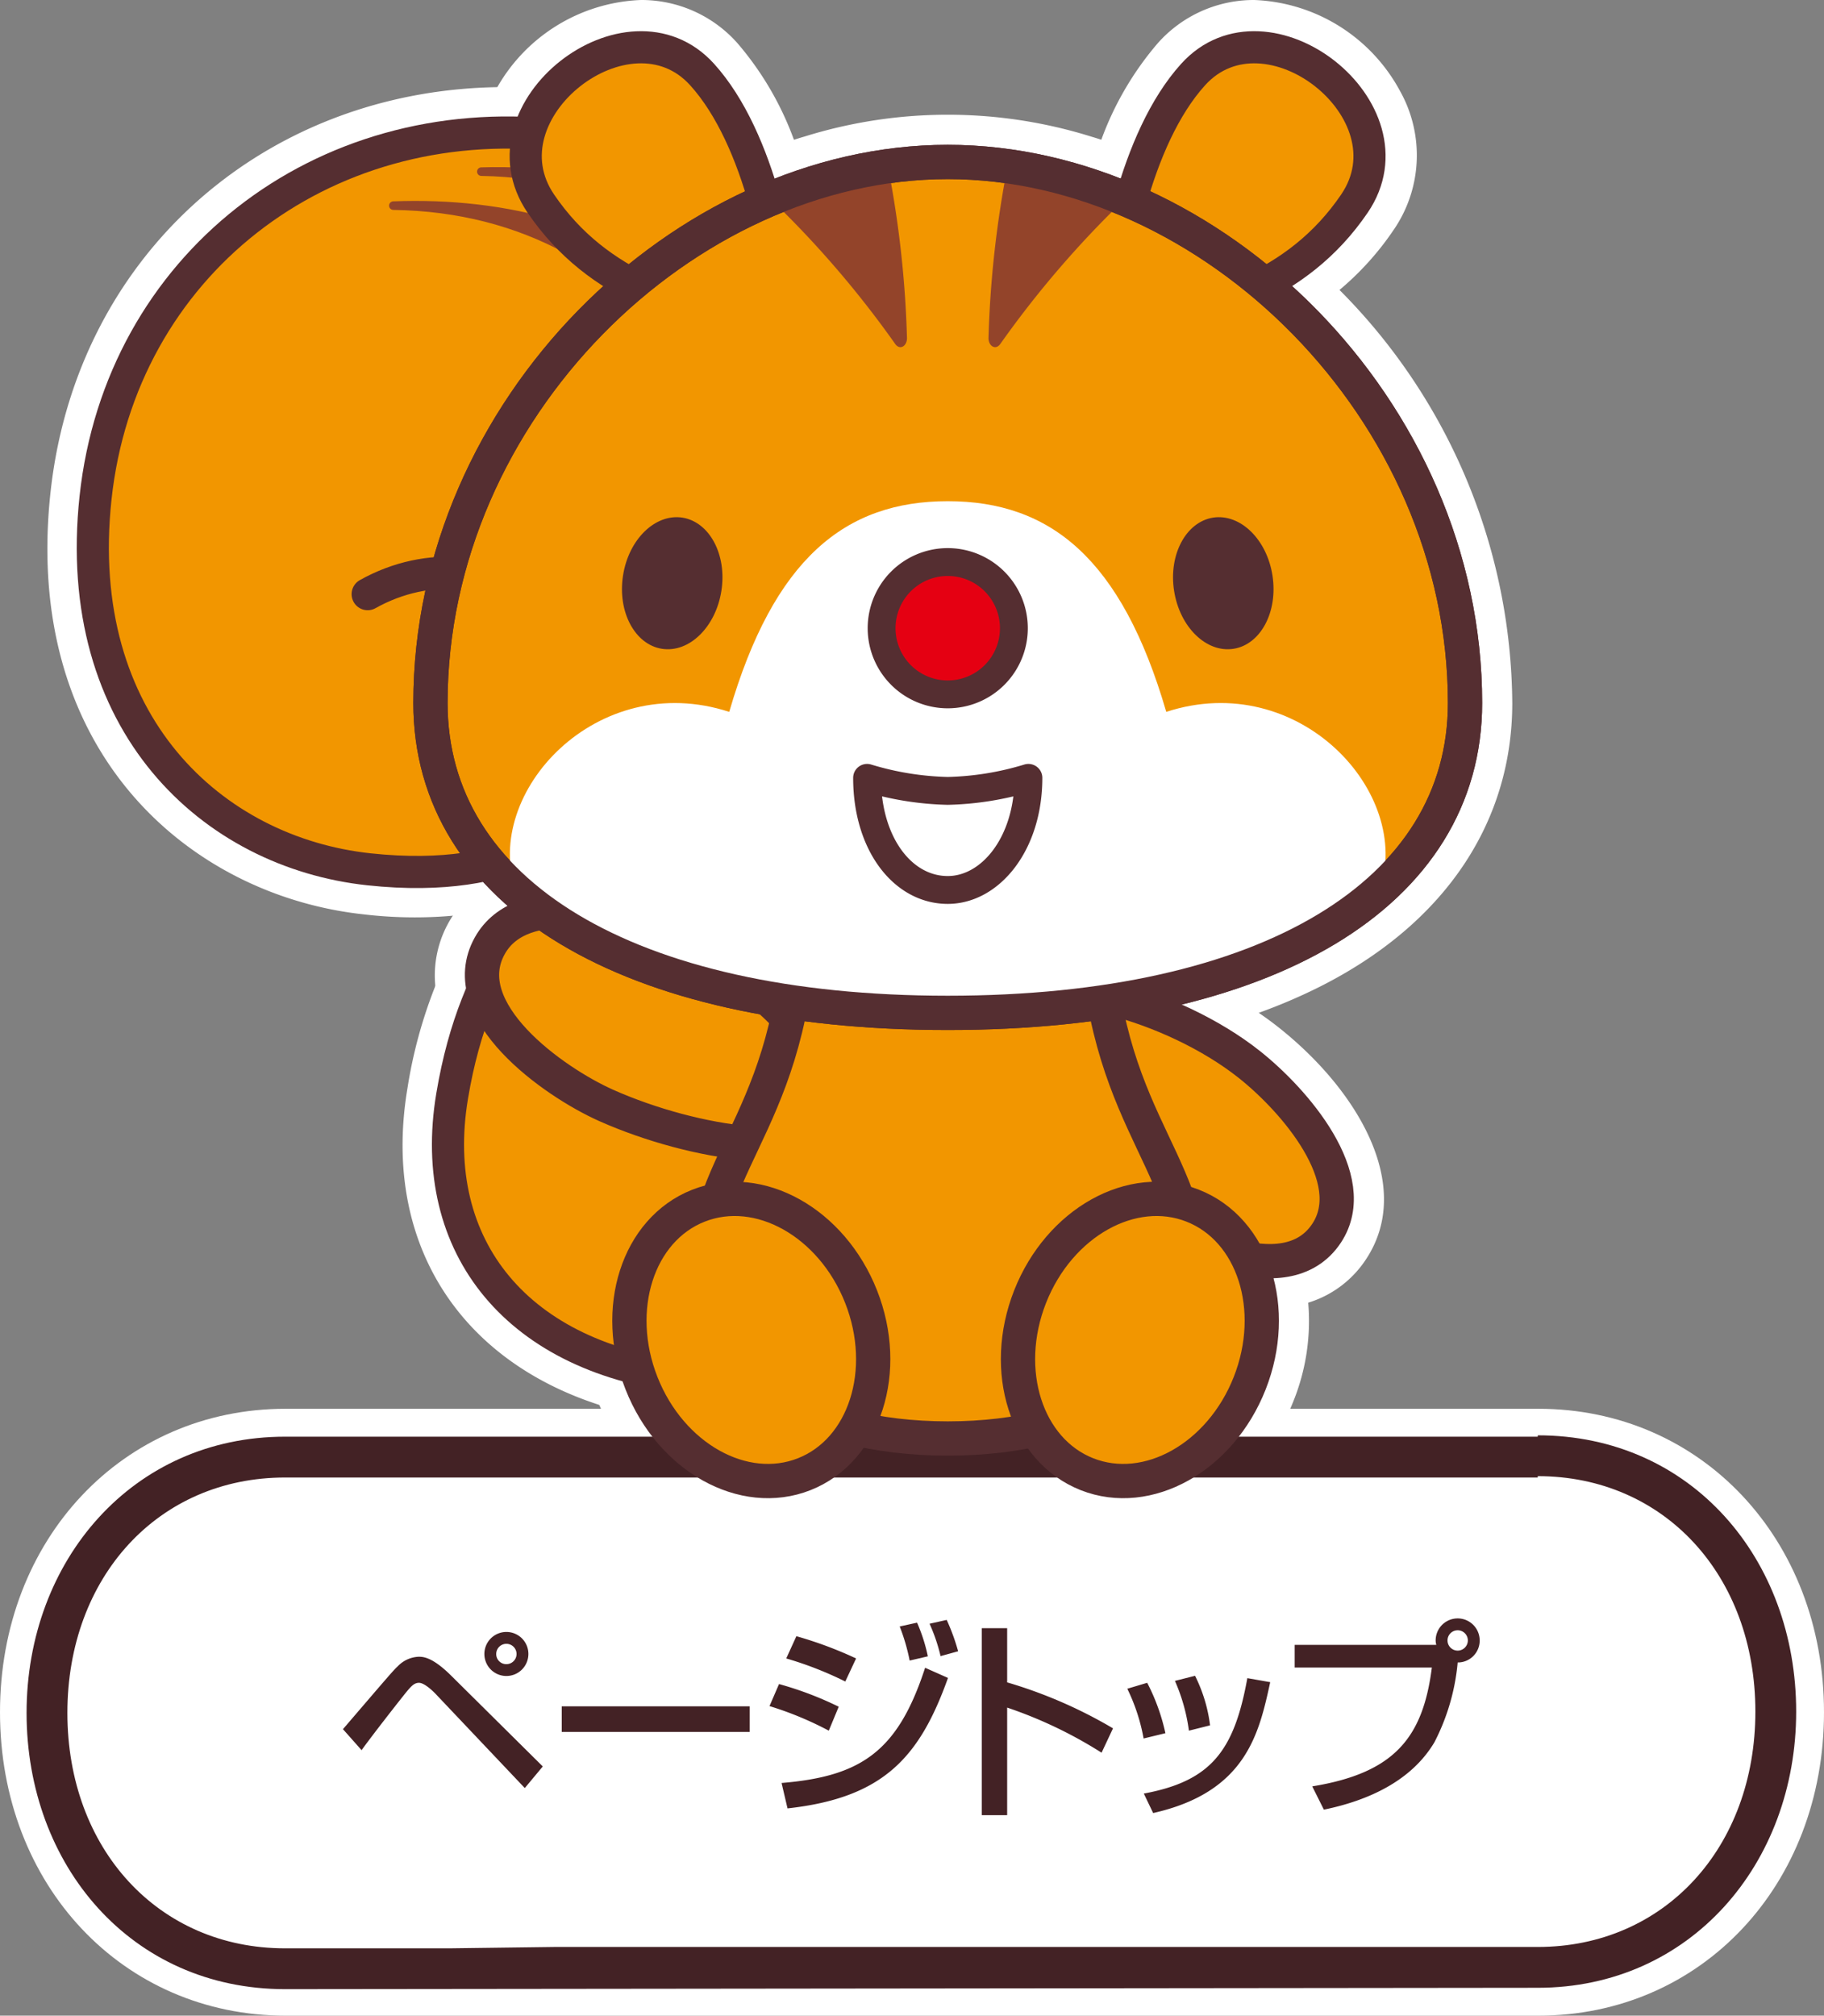
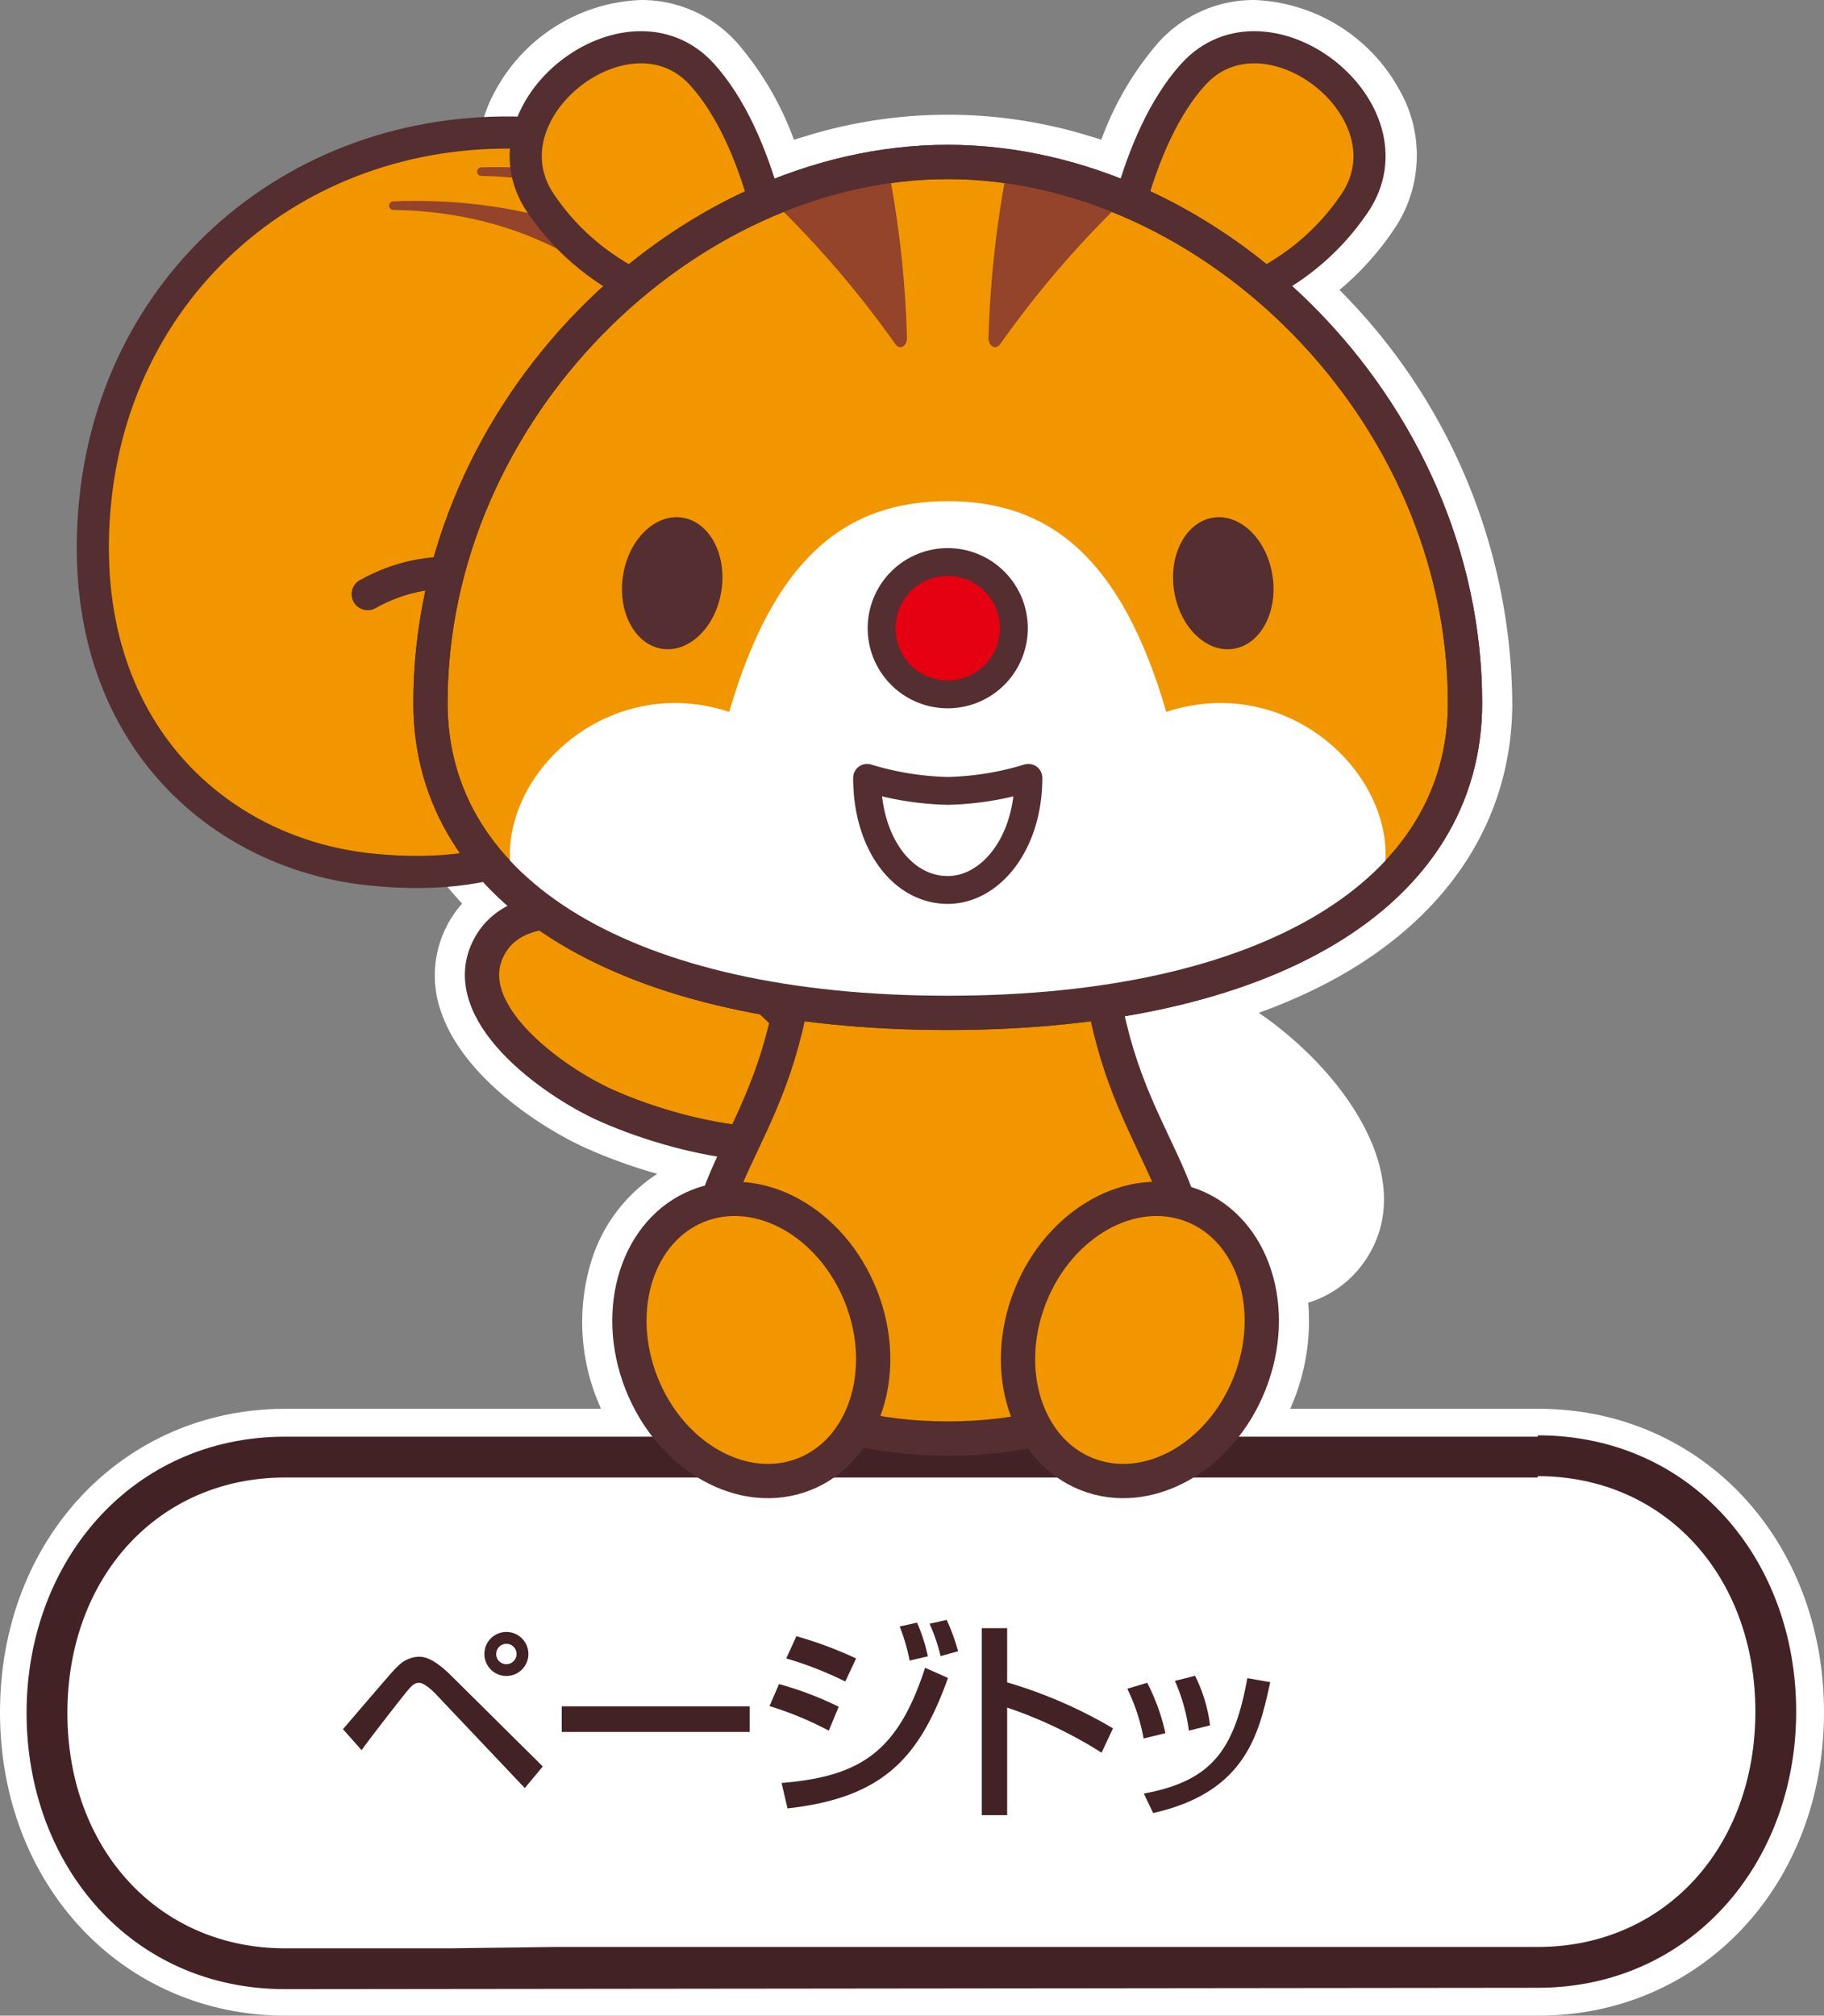
<svg xmlns="http://www.w3.org/2000/svg" width="96.552" height="106.653" viewBox="0 0 96.552 106.653">
  <rect x="0" y="0" width="96.552" height="106.653" fill="#808080" stroke="none" />
  <defs>
    <style>.cls-1,.cls-7{fill:#fff;}.cls-2,.cls-5{fill:#f29600;}.cls-10,.cls-2,.cls-5,.cls-6,.cls-7{stroke:#552e31;}.cls-10,.cls-2,.cls-3,.cls-5,.cls-6,.cls-7{stroke-linecap:round;stroke-linejoin:round;}.cls-2{stroke-width:1.701px;}.cls-3,.cls-9{fill:#93442a;}.cls-3{stroke:#93442a;stroke-width:0.454px;}.cls-4{fill:#432225;}.cls-10,.cls-5{stroke-width:1.814px;}.cls-6{fill:#e50012;}.cls-6,.cls-7{stroke-width:1.474px;}.cls-8{fill:#552e31;}.cls-10{fill:none;}</style>
  </defs>
  <title>pagetop_a_6-8</title>
  <g id="レイヤー_2" data-name="レイヤー 2">
    <g id="レイヤー_6" data-name="レイヤー 6">
      <path class="cls-1" d="M59.459,80.866a7.689,7.689,0,0,1-5.696-2.507,25.399,25.399,0,0,1-7.388-.029,7.7,7.7,0,0,1-5.725,2.536c-3.798,0-7.422-2.714-9.017-6.754a11.015,11.015,0,0,1-.335-7.375,8.47,8.47,0,0,1,3.495-4.627A27.852,27.852,0,0,1,31.064,60.77c-2.32-1.038-6.553-3.734-7.73-7.273A5.731,5.731,0,0,1,24.464,47.808a15.231,15.231,0,0,1-4.178-10.613A31.252,31.252,0,0,1,29.424,15.348a15.31,15.31,0,0,1-2.861-3.166,6.957,6.957,0,0,1-.348-7.372A9.156,9.156,0,0,1,33.932,0,6.788,6.788,0,0,1,39.025,2.272a16.51,16.51,0,0,1,3.002,5.125c.195-.063.372-.118.549-.169a25.493,25.493,0,0,1,15.214.008c.155.045.329.1.508.157a16.504,16.504,0,0,1,3-5.121A6.789,6.789,0,0,1,66.391,0,9.157,9.157,0,0,1,74.107,4.811a6.957,6.957,0,0,1-.348,7.371,15.325,15.325,0,0,1-2.854,3.16,31.251,31.251,0,0,1,9.146,21.854c0,6.264-3.505,11.536-9.87,14.85l-.064.034q-.608.313-1.251.605l-.123.055c-.413.186-.853.371-1.305.548-.267.104-.536.206-.807.303q.555.378,1.061.779c4.151,3.289,7.192,8.355,4.621,12.255a5.621,5.621,0,0,1-3.064,2.303,11.35,11.35,0,0,1-.772,5.184C66.88,78.151,63.257,80.866,59.459,80.866Z" />
-       <path class="cls-1" d="M34.593,75.044c-9.401-1.658-14.515-8.501-13.029-17.434a25.158,25.158,0,0,1,3.39-9.266,22.991,22.991,0,0,1-5.691.038q-.659-.071-1.309-.186c-8.629-1.522-16.701-8.951-15.283-22.119C4.143,12.425,15.787,3.264,29.756,4.769c.714.077,1.431.178,2.128.302C50.03,8.271,60.9,26.85,57.168,48.289,54.087,65.994,46.058,76.334,36.215,75.273c-.549-.059-1.095-.136-1.62-.229Z" />
-       <path class="cls-2" d="M30.293,43.453s-2.675,3.415-10.772,2.543c-8.256-.89-15.752-7.698-14.463-19.662C6.377,14.093,16.979,5.807,29.499,7.156c18.739,2.019,28.771,20.809,25.305,40.722C51.971,64.153,44.968,73.802,36.472,72.887c-9.041-.974-13.872-6.877-12.54-14.882C25.206,50.353,28.627,48.253,30.293,43.453Z" />
+       <path class="cls-2" d="M30.293,43.453s-2.675,3.415-10.772,2.543c-8.256-.89-15.752-7.698-14.463-19.662C6.377,14.093,16.979,5.807,29.499,7.156c18.739,2.019,28.771,20.809,25.305,40.722c-9.041-.974-13.872-6.877-12.54-14.882C25.206,50.353,28.627,48.253,30.293,43.453Z" />
      <path class="cls-2" d="M30.293,43.453c4.149-10.401-4.408-15.614-10.831-12.015" />
      <path class="cls-3" d="M20.822,10.88c13.891.197,21.512,12.734,21.287,28.398-.229,15.936-4.021,23.508-7.268,29.786,0,0,10.55-10.053,10.596-29.292C45.494,16.649,32.573,10.431,20.822,10.88Z" />
      <path class="cls-3" d="M25.48,9.082c13.892.197,23.94,14.274,23.406,30.926-.512,15.929-4.245,23.483-7.492,29.761,0,0,10.549-10.053,10.595-29.292C52.046,17.355,38.1,8.684,25.48,9.082Z" />
      <path class="cls-1" d="M15.12,106.653C6.5,106.653,0,99.75,0,90.597S6.5,74.541,15.12,74.541H81.432c8.62,0,15.12,6.903,15.12,16.056s-6.5,16.056-15.12,16.056Z" />
-       <path id="パス_7242" data-name="パス 7242" class="cls-1" d="M81.432,75.981H15.12c-8.064,0-13.68,6.552-13.68,14.616s5.544,14.616,13.68,14.616H81.432c8.064,0,13.68-6.552,13.68-14.616S89.496,75.981,81.432,75.981Z" />
      <g id="グループ_1197" data-name="グループ 1197">
        <path id="パス_7243" data-name="パス 7243" class="cls-1" d="M15.087,104.098c-7.2,0-12.6-5.76-12.6-13.536s5.4-13.536,12.6-13.536h66.312c7.2,0,12.6,5.832,12.6,13.536s-5.4,13.536-12.6,13.536h-66.312Z" />
        <path id="パス_7244" data-name="パス 7244" class="cls-4" d="M81.399,78.106c6.696,0,11.52,5.256,11.52,12.456s-4.824,12.456-11.52,12.456h-52.056l-5.544.072h-8.712c-6.696,0-11.52-5.256-11.52-12.456s4.824-12.456,11.52-12.456h66.312m0-2.16h-66.312c-8.064,0-13.68,6.552-13.68,14.616s5.544,14.616,13.68,14.616l66.312-.072c8.064,0,13.68-6.552,13.68-14.616s-5.544-14.616-13.68-14.616Z" />
      </g>
      <path class="cls-4" d="M18.154,91.494c2.432-2.835,2.701-3.149,2.891-3.317a1.623,1.623,0,0,1,1.109-.515c.236,0,.729,0,1.759,1.031l4.819,4.774-.953,1.143-4.65-4.908c-.101-.112-.627-.661-.952-.661-.246,0-.404.179-.616.426-.314.381-1.86,2.354-2.421,3.138Zm9.816-3.978a1.165,1.165,0,1,1-1.165-1.166A1.164,1.164,0,0,1,27.97,87.516Zm-1.703,0a.531.531,0,0,0,.538.538.538.538,0,0,0,.538-.538.538.538,0,1,0-1.076,0Z" />
      <path class="cls-4" d="M39.686,90.284v1.356H29.735V90.284Z" />
      <path class="cls-4" d="M43.871,91.573a17.789,17.789,0,0,0-3.138-1.3l.504-1.166a18.036,18.036,0,0,1,3.16,1.199Zm-2.499,2.768c4.236-.348,6.163-1.692,7.598-6.096l1.211.538c-1.502,4.202-3.418,6.343-8.494,6.903Zm3.373-5.368a18.782,18.782,0,0,0-3.126-1.221l.537-1.177a20.817,20.817,0,0,1,3.16,1.177Zm3.407-1.109a10.493,10.493,0,0,0-.527-1.804l.919-.202a8.954,8.954,0,0,1,.571,1.782Zm1.636-.235a9.176,9.176,0,0,0-.583-1.714l.908-.202a11.114,11.114,0,0,1,.605,1.659Z" />
      <path class="cls-4" d="M53.313,86.149v2.869a24.678,24.678,0,0,1,5.603,2.432l-.605,1.289a23.087,23.087,0,0,0-4.998-2.387v5.693H51.969V86.149Z" />
      <path class="cls-4" d="M60.536,91.987a10.078,10.078,0,0,0-.863-2.633l1.053-.314a10.758,10.758,0,0,1,.964,2.667Zm.011,2.914c3.564-.661,4.785-2.264,5.48-6.107l1.211.213c-.594,2.723-1.278,5.816-6.197,6.925Zm2.387-3.328a9.7,9.7,0,0,0-.74-2.634l1.065-.269a8.061,8.061,0,0,1,.795,2.622Z" />
-       <path class="cls-4" d="M69.462,94.52c4.348-.706,5.861-2.578,6.332-6.287H68.532V87.034h7.497a.976.976,0,0,1-.034-.235,1.165,1.165,0,1,1,2.331,0,1.156,1.156,0,0,1-1.165,1.165,11.404,11.404,0,0,1-1.233,4.225c-1.221,2.05-3.507,3.082-5.85,3.563Zm7.161-7.721a.538.538,0,0,0,.538.538.538.538,0,0,0,0-1.076A.538.538,0,0,0,76.623,86.799Z" />
-       <path class="cls-5" d="M66.135,56.326c2.385,1.89,5.989,6.041,4.09,8.922-2.172,3.294-7.927.345-10.332-1.562-4.045-3.22-7.826-8.555-6.296-10.478C55.131,51.28,62.083,53.106,66.135,56.326Z" />
      <path class="cls-2" d="M41.646,17.711c-.194-3.768-1.406-10.365-4.476-13.763C33.277-.362,25.28,5.856,28.629,10.774,31.667,15.233,36.298,16.472,41.646,17.711Z" />
      <path class="cls-2" d="M58.677,17.711c.193-3.768,1.406-10.365,4.476-13.763,3.893-4.31,11.89,1.909,8.541,6.827C68.655,15.233,64.024,16.472,58.677,17.711Z" />
      <path class="cls-5" d="M35.728,49.551c-2.777-1.243-8.123-2.524-9.802.491-1.92,3.447,3.352,7.191,6.155,8.445,4.724,2.102,11.201,2.994,12.2.749C45.284,56.985,40.455,51.66,35.728,49.551Z" />
      <path class="cls-5" d="M57.966,47.107c0,11.97,5.102,13.866,5.102,20.512,0,5.03-5.248,8.495-12.899,8.495s-12.899-3.464-12.899-8.495c0-6.646,5.102-8.542,5.102-20.512Z" />
      <path class="cls-5" d="M50.168,53.593c16.929,0,27.382-6.323,27.382-16.398,0-15.532-13.444-28.625-27.382-28.625s-27.382,13.093-27.382,28.625C22.786,47.27,33.239,53.593,50.168,53.593Z" />
      <path class="cls-1" d="M61.735,37.667c-2.361-8.11-6.141-11.148-11.567-11.148S40.962,29.556,38.601,37.667c-7.005-2.285-13.06,4.271-11.305,9.421,4.6,4.139,12.523,6.505,22.872,6.505s18.272-2.366,22.872-6.505C74.796,41.938,68.74,35.381,61.735,37.667Z" />
      <path class="cls-6" d="M46.667,33.258a3.501,3.501,0,1,0,3.48-3.519A3.5,3.5,0,0,0,46.667,33.258Z" />
      <path class="cls-7" d="M50.168,47.09c2.257,0,4.27-2.441,4.27-5.932a15.84,15.84,0,0,1-4.27.69,15.84,15.84,0,0,1-4.27-.69C45.899,44.65,47.786,47.09,50.168,47.09Z" />
      <path class="cls-8" d="M32.979,30.457c-.299,1.918.63,3.652,2.064,3.873,1.437.223,2.844-1.15,3.143-3.066.301-1.911-.626-3.648-2.065-3.876C34.686,27.168,33.274,28.536,32.979,30.457Z" />
      <path class="cls-8" d="M67.358,30.457c.298,1.918-.63,3.652-2.065,3.873-1.437.223-2.845-1.15-3.143-3.066-.301-1.911.626-3.648,2.065-3.876C65.65,27.168,67.063,28.536,67.358,30.457Z" />
      <path class="cls-9" d="M48.011,17.901a55.356,55.356,0,0,0-1.005-9.072,23.384,23.384,0,0,0-6.207,1.713,53.237,53.237,0,0,1,6.583,7.651C47.622,18.541,48.001,18.332,48.011,17.901Z" />
      <path class="cls-9" d="M52.325,17.901A55.538,55.538,0,0,1,53.33,8.829,23.366,23.366,0,0,1,59.537,10.542a53.238,53.238,0,0,0-6.582,7.651C52.714,18.541,52.335,18.332,52.325,17.901Z" />
      <path class="cls-10" d="M50.168,53.593c16.929,0,27.382-6.323,27.382-16.398,0-15.532-13.444-28.625-27.382-28.625s-27.382,13.093-27.382,28.625C22.786,47.27,33.239,53.593,50.168,53.593Z" />
      <path class="cls-5" d="M45.581,68.608c1.547,3.922.198,8.128-3.01,9.395-3.209,1.266-7.064-.888-8.612-4.81-1.548-3.923-.2-8.13,3.009-9.396C40.175,62.531,44.032,64.685,45.581,68.608Z" />
      <path class="cls-5" d="M54.528,68.608c-1.547,3.922-.199,8.128,3.009,9.395,3.209,1.266,7.065-.888,8.613-4.81,1.548-3.923.202-8.13-3.009-9.396C59.933,62.531,56.077,64.685,54.528,68.608Z" />
    </g>
  </g>
</svg>